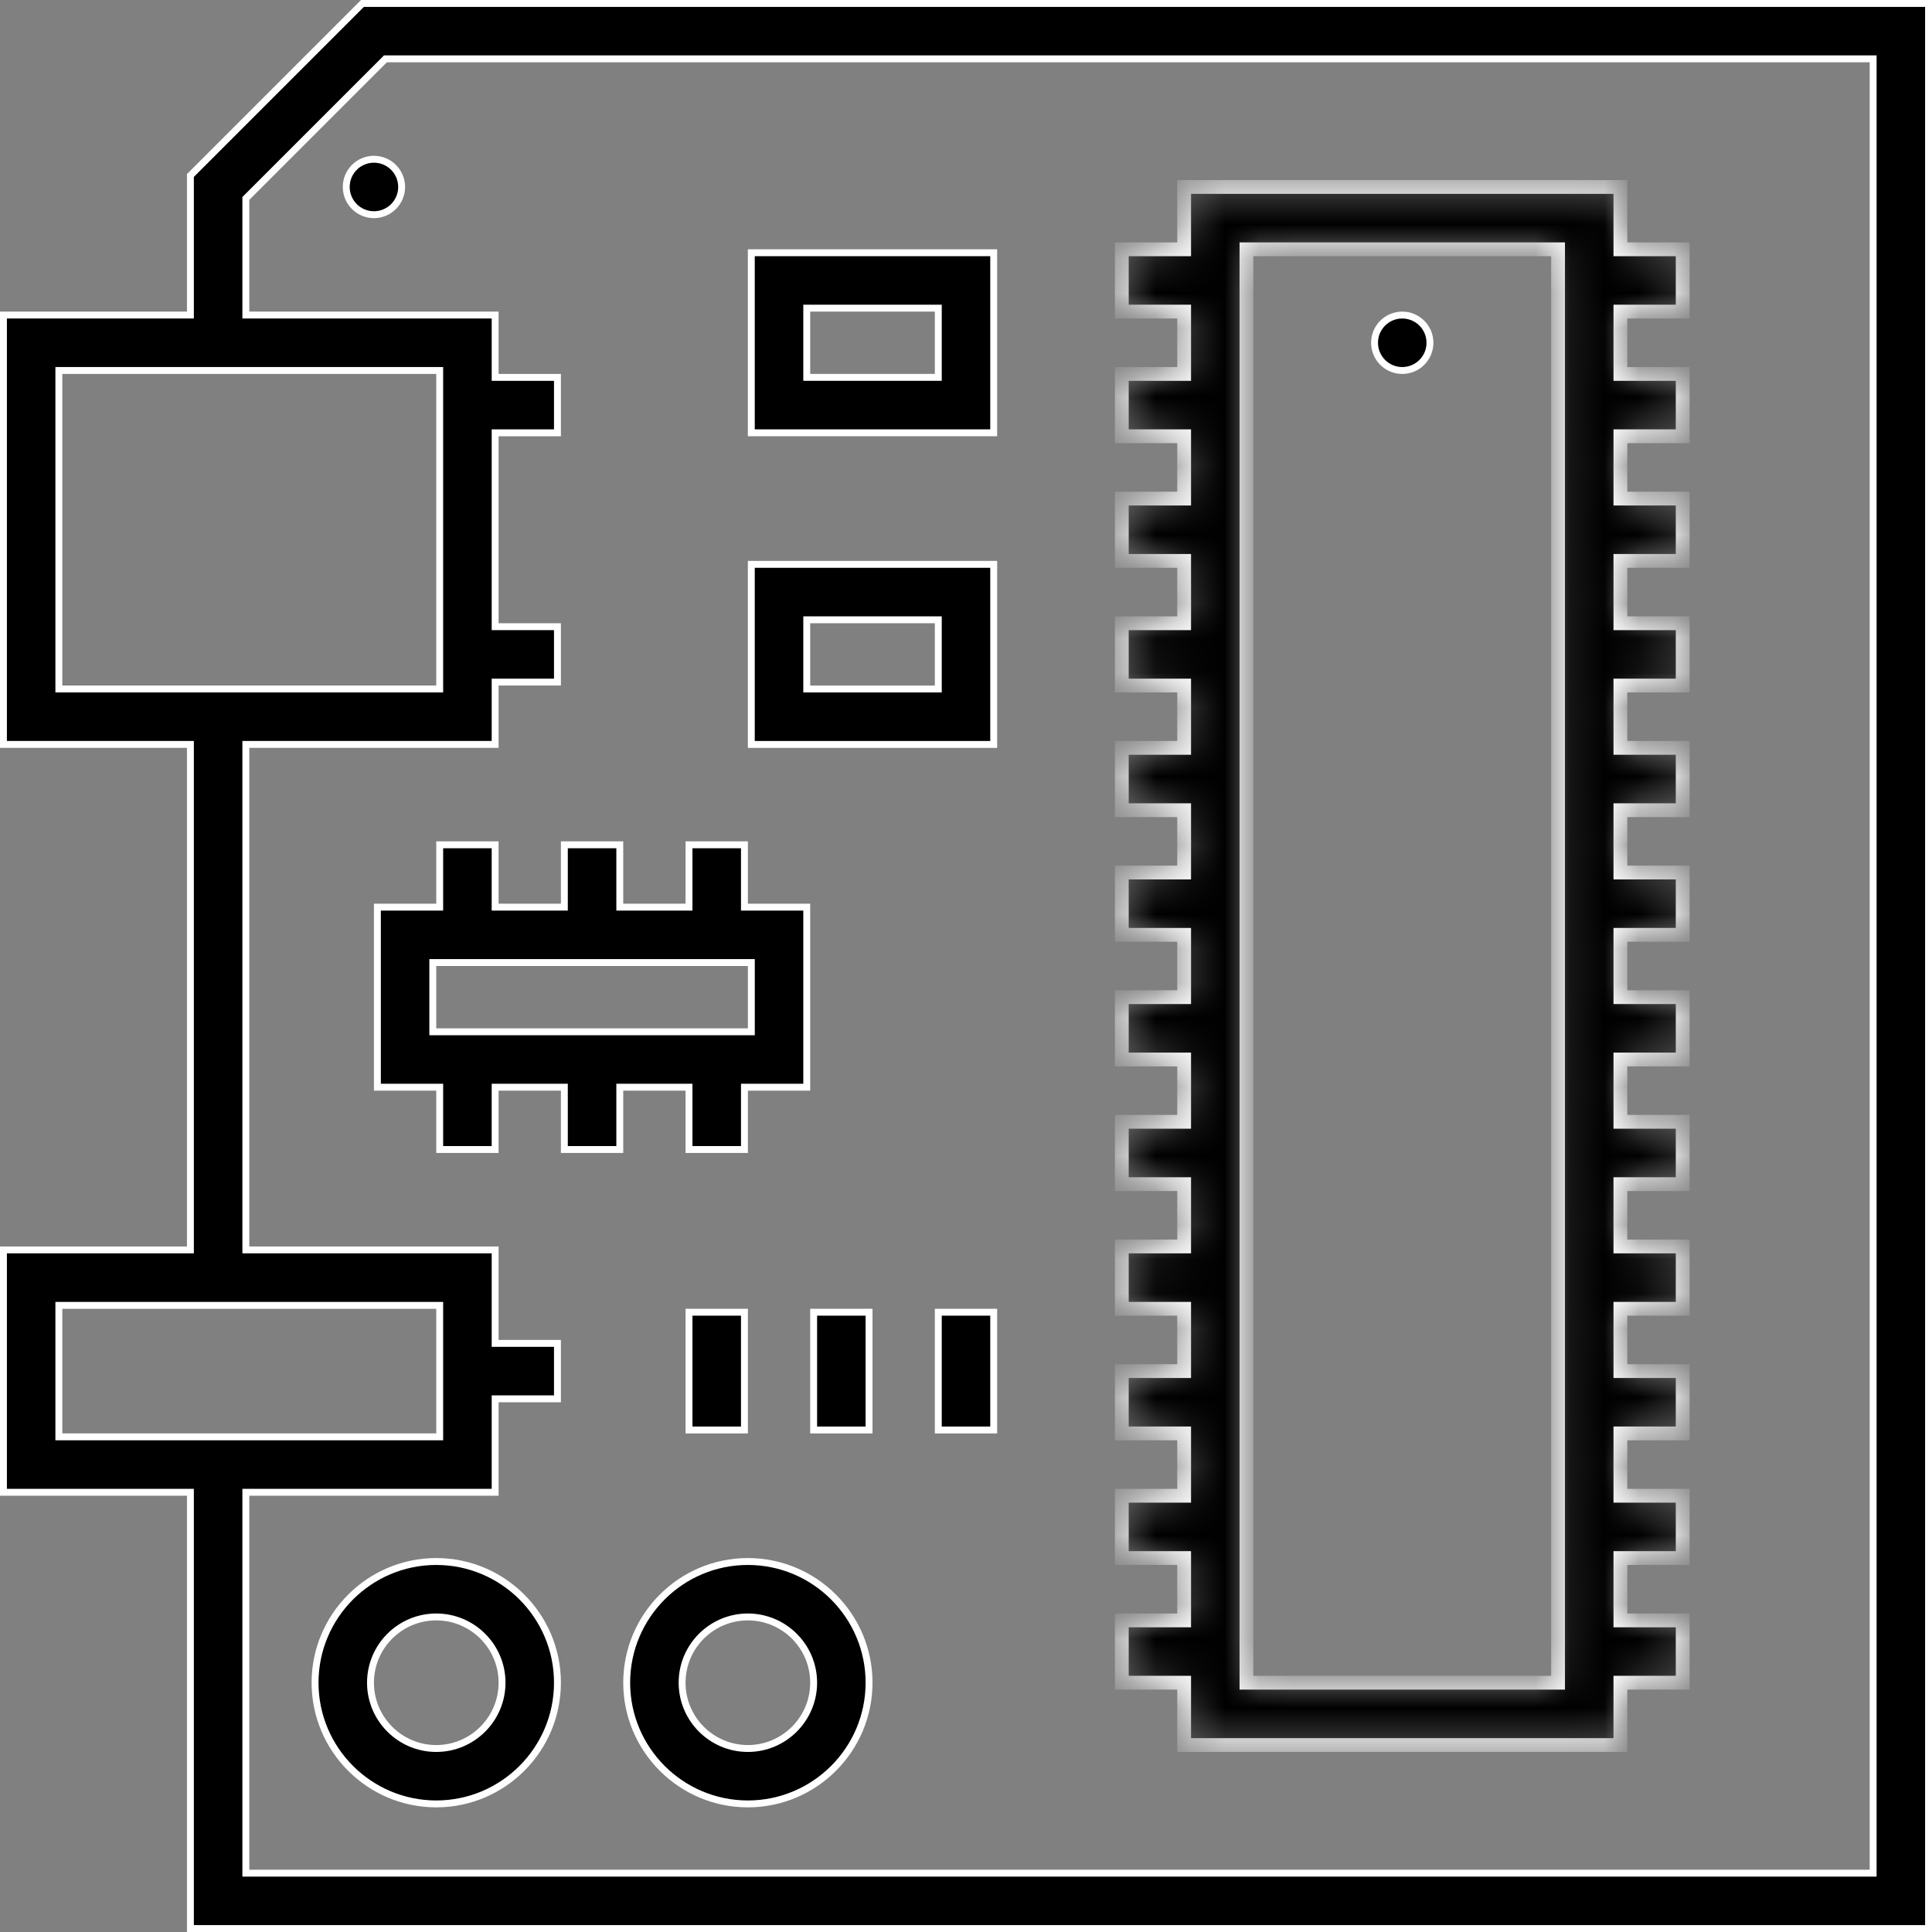
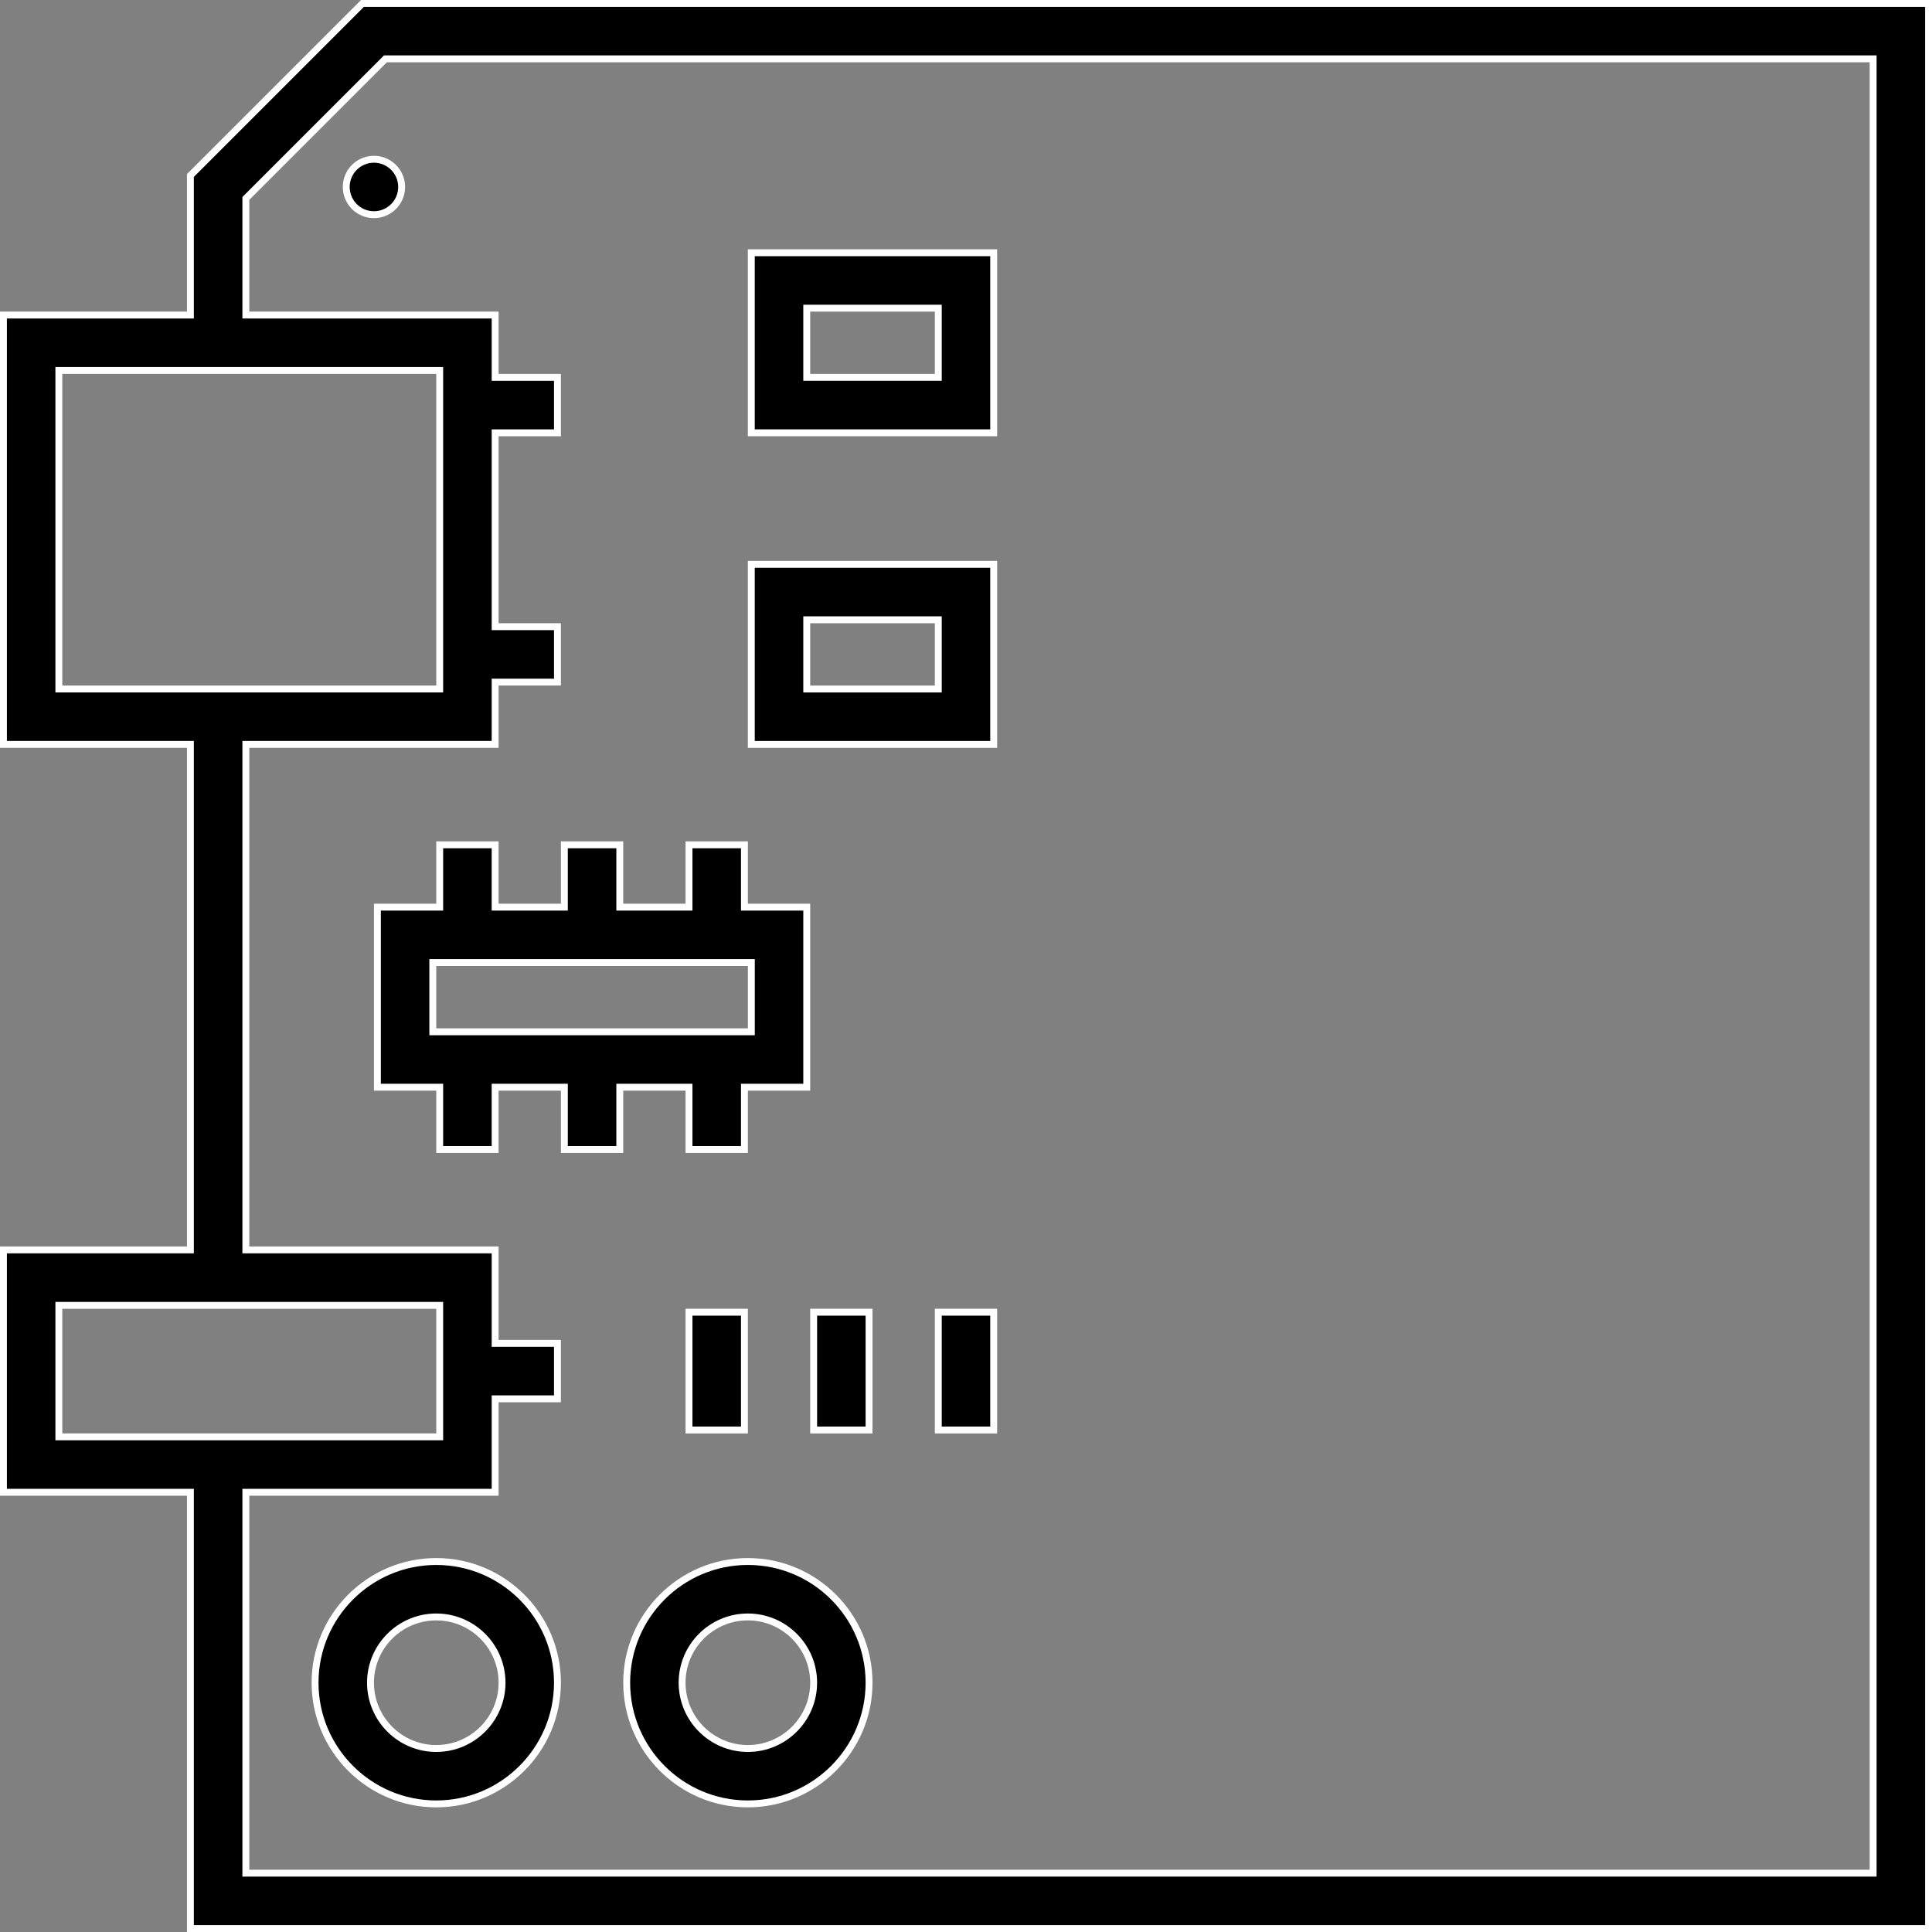
<svg xmlns="http://www.w3.org/2000/svg" width="56" height="56" viewBox="0 0 56 56" fill="none">
  <rect x="0" y="0" width="56" height="56" fill="#808080" stroke="none" />
  <g clip-path="url(#clip0_194_338)">
    <path d="M5.419 9.132H5.519V9.032V5.087L10.506 0.1H55.9V55.9H5.519V43.355V43.255H5.419H0.1V36.229H5.419H5.519V36.129V21.677V21.577H5.419H0.1V9.132H5.419ZM1.706 19.871V19.971H1.806H12.645H12.745V19.871V10.839V10.739H12.645H1.806H1.706V10.839V19.871ZM1.706 41.548V41.648H1.806H12.645H12.745V41.548V37.935V37.836H12.645H1.806H1.706V37.935V41.548ZM54.194 54.294H54.294V54.194V1.806V1.706H54.194H11.213H11.171L11.142 1.736L7.155 5.723L7.126 5.752V5.793V9.032V9.132H7.226H14.352V10.839V10.939H14.452H16.158V12.545H14.452H14.352V12.645V18.064V18.165H14.452H16.158V19.771H14.452H14.352V19.871V21.577H7.226H7.126V21.677V36.129V36.229H7.226H14.352V38.839V38.939H14.452H16.158V40.545H14.452H14.352V40.645V43.255H7.226H7.126V43.355V54.194V54.294H7.226H54.194Z" fill="black" stroke="white" stroke-width="0.2" />
    <mask id="path-2-inside-1_194_338" fill="white">
-       <path d="M34.323 50.581H46.968V48.774H48.774V46.968H46.968V45.161H48.774V43.355H46.968V41.548H48.774V39.742H46.968V37.936H48.774V36.129H46.968V34.323H48.774V32.516H46.968V30.71H48.774V28.903H46.968V27.097H48.774V25.29H46.968V23.484H48.774V21.677H46.968V19.871H48.774V18.065H46.968V16.258H48.774V14.452H46.968V12.645H48.774V10.839H46.968V9.032H48.774V7.226H46.968V5.419H34.323V7.226H32.516V9.032H34.323V10.839H32.516V12.645H34.323V14.452H32.516V16.258H34.323V18.065H32.516V19.871H34.323V21.677H32.516V23.484H34.323V25.29H32.516V27.097H34.323V28.903H32.516V30.71H34.323V32.516H32.516V34.323H34.323V36.129H32.516V37.936H34.323V39.742H32.516V41.548H34.323V43.355H32.516V45.161H34.323V46.968H32.516V48.774H34.323V50.581ZM36.129 7.226H45.161V48.774H36.129V7.226Z" />
-     </mask>
+       </mask>
    <path d="M34.323 50.581H46.968V48.774H48.774V46.968H46.968V45.161H48.774V43.355H46.968V41.548H48.774V39.742H46.968V37.936H48.774V36.129H46.968V34.323H48.774V32.516H46.968V30.71H48.774V28.903H46.968V27.097H48.774V25.29H46.968V23.484H48.774V21.677H46.968V19.871H48.774V18.065H46.968V16.258H48.774V14.452H46.968V12.645H48.774V10.839H46.968V9.032H48.774V7.226H46.968V5.419H34.323V7.226H32.516V9.032H34.323V10.839H32.516V12.645H34.323V14.452H32.516V16.258H34.323V18.065H32.516V19.871H34.323V21.677H32.516V23.484H34.323V25.29H32.516V27.097H34.323V28.903H32.516V30.71H34.323V32.516H32.516V34.323H34.323V36.129H32.516V37.936H34.323V39.742H32.516V41.548H34.323V43.355H32.516V45.161H34.323V46.968H32.516V48.774H34.323V50.581ZM36.129 7.226H45.161V48.774H36.129V7.226Z" fill="black" stroke="white" stroke-width="0.4" mask="url(#path-2-inside-1_194_338)" />
-     <path d="M41.448 9.935C41.448 10.379 41.089 10.739 40.645 10.739C40.201 10.739 39.842 10.379 39.842 9.935C39.842 9.492 40.201 9.132 40.645 9.132C41.089 9.132 41.448 9.492 41.448 9.935Z" fill="black" stroke="white" stroke-width="0.2" />
    <path d="M27.097 10.938H27.197V10.838V9.032V8.932H27.097H23.484H23.384V9.032V10.838V10.938H23.484H27.097ZM21.777 7.326H28.803V12.545H21.777V7.326Z" fill="black" stroke="white" stroke-width="0.2" />
    <path d="M27.097 19.971H27.197V19.871V18.065V17.965H27.097H23.484H23.384V18.065V19.871V19.971H23.484H27.097ZM21.777 16.358H28.803V21.578H21.777V16.358Z" fill="black" stroke="white" stroke-width="0.2" />
    <path d="M16.258 26.294H16.358V26.194V24.487H17.965V26.194V26.294H18.065H19.871H19.971V26.194V24.487H21.578V26.194V26.294H21.678H23.384V31.513H21.678H21.578V31.613V33.319H19.971V31.613V31.513H19.871H18.065H17.965V31.613V33.319H16.358V31.613V31.513H16.258H14.452H14.352V31.613V33.319H12.745V31.613V31.513H12.645H10.939V26.294H12.645H12.745V26.194V24.487H14.352V26.194V26.294H14.452H16.258ZM21.778 28V27.9H21.678H12.645H12.545V28V29.807V29.907H12.645H21.678H21.778V29.807V28Z" fill="black" stroke="white" stroke-width="0.2" />
    <path d="M9.132 48.774C9.132 46.837 10.708 45.261 12.645 45.261C14.582 45.261 16.158 46.837 16.158 48.774C16.158 50.711 14.582 52.287 12.645 52.287C10.708 52.287 9.132 50.711 9.132 48.774ZM10.739 48.774C10.739 49.825 11.594 50.681 12.645 50.681C13.696 50.681 14.552 49.826 14.552 48.774C14.552 47.722 13.696 46.868 12.645 46.868C11.594 46.868 10.739 47.722 10.739 48.774Z" fill="black" stroke="white" stroke-width="0.2" />
    <path d="M18.165 48.774C18.165 46.837 19.74 45.261 21.677 45.261C23.615 45.261 25.19 46.837 25.19 48.774C25.19 50.711 23.615 52.287 21.677 52.287C19.74 52.287 18.165 50.711 18.165 48.774ZM19.771 48.774C19.771 49.825 20.626 50.681 21.677 50.681C22.728 50.681 23.584 49.826 23.584 48.774C23.584 47.722 22.728 46.868 21.677 46.868C20.626 46.868 19.771 47.722 19.771 48.774Z" fill="black" stroke="white" stroke-width="0.2" />
    <path d="M19.971 41.449V38.035H21.578V41.449H19.971Z" fill="black" stroke="white" stroke-width="0.2" />
    <path d="M23.584 41.449V38.035H25.19V41.449H23.584Z" fill="black" stroke="white" stroke-width="0.2" />
    <path d="M27.197 41.449V38.035H28.803V41.449H27.197Z" fill="black" stroke="white" stroke-width="0.2" />
    <path d="M11.642 5.419C11.642 5.863 11.282 6.223 10.839 6.223C10.395 6.223 10.036 5.863 10.036 5.419C10.036 4.976 10.395 4.616 10.839 4.616C11.282 4.616 11.642 4.976 11.642 5.419Z" fill="black" stroke="white" stroke-width="0.2" />
  </g>
  <defs>
    <clipPath id="clip0_194_338">
      <rect width="56" height="56" fill="white" />
    </clipPath>
  </defs>
</svg>